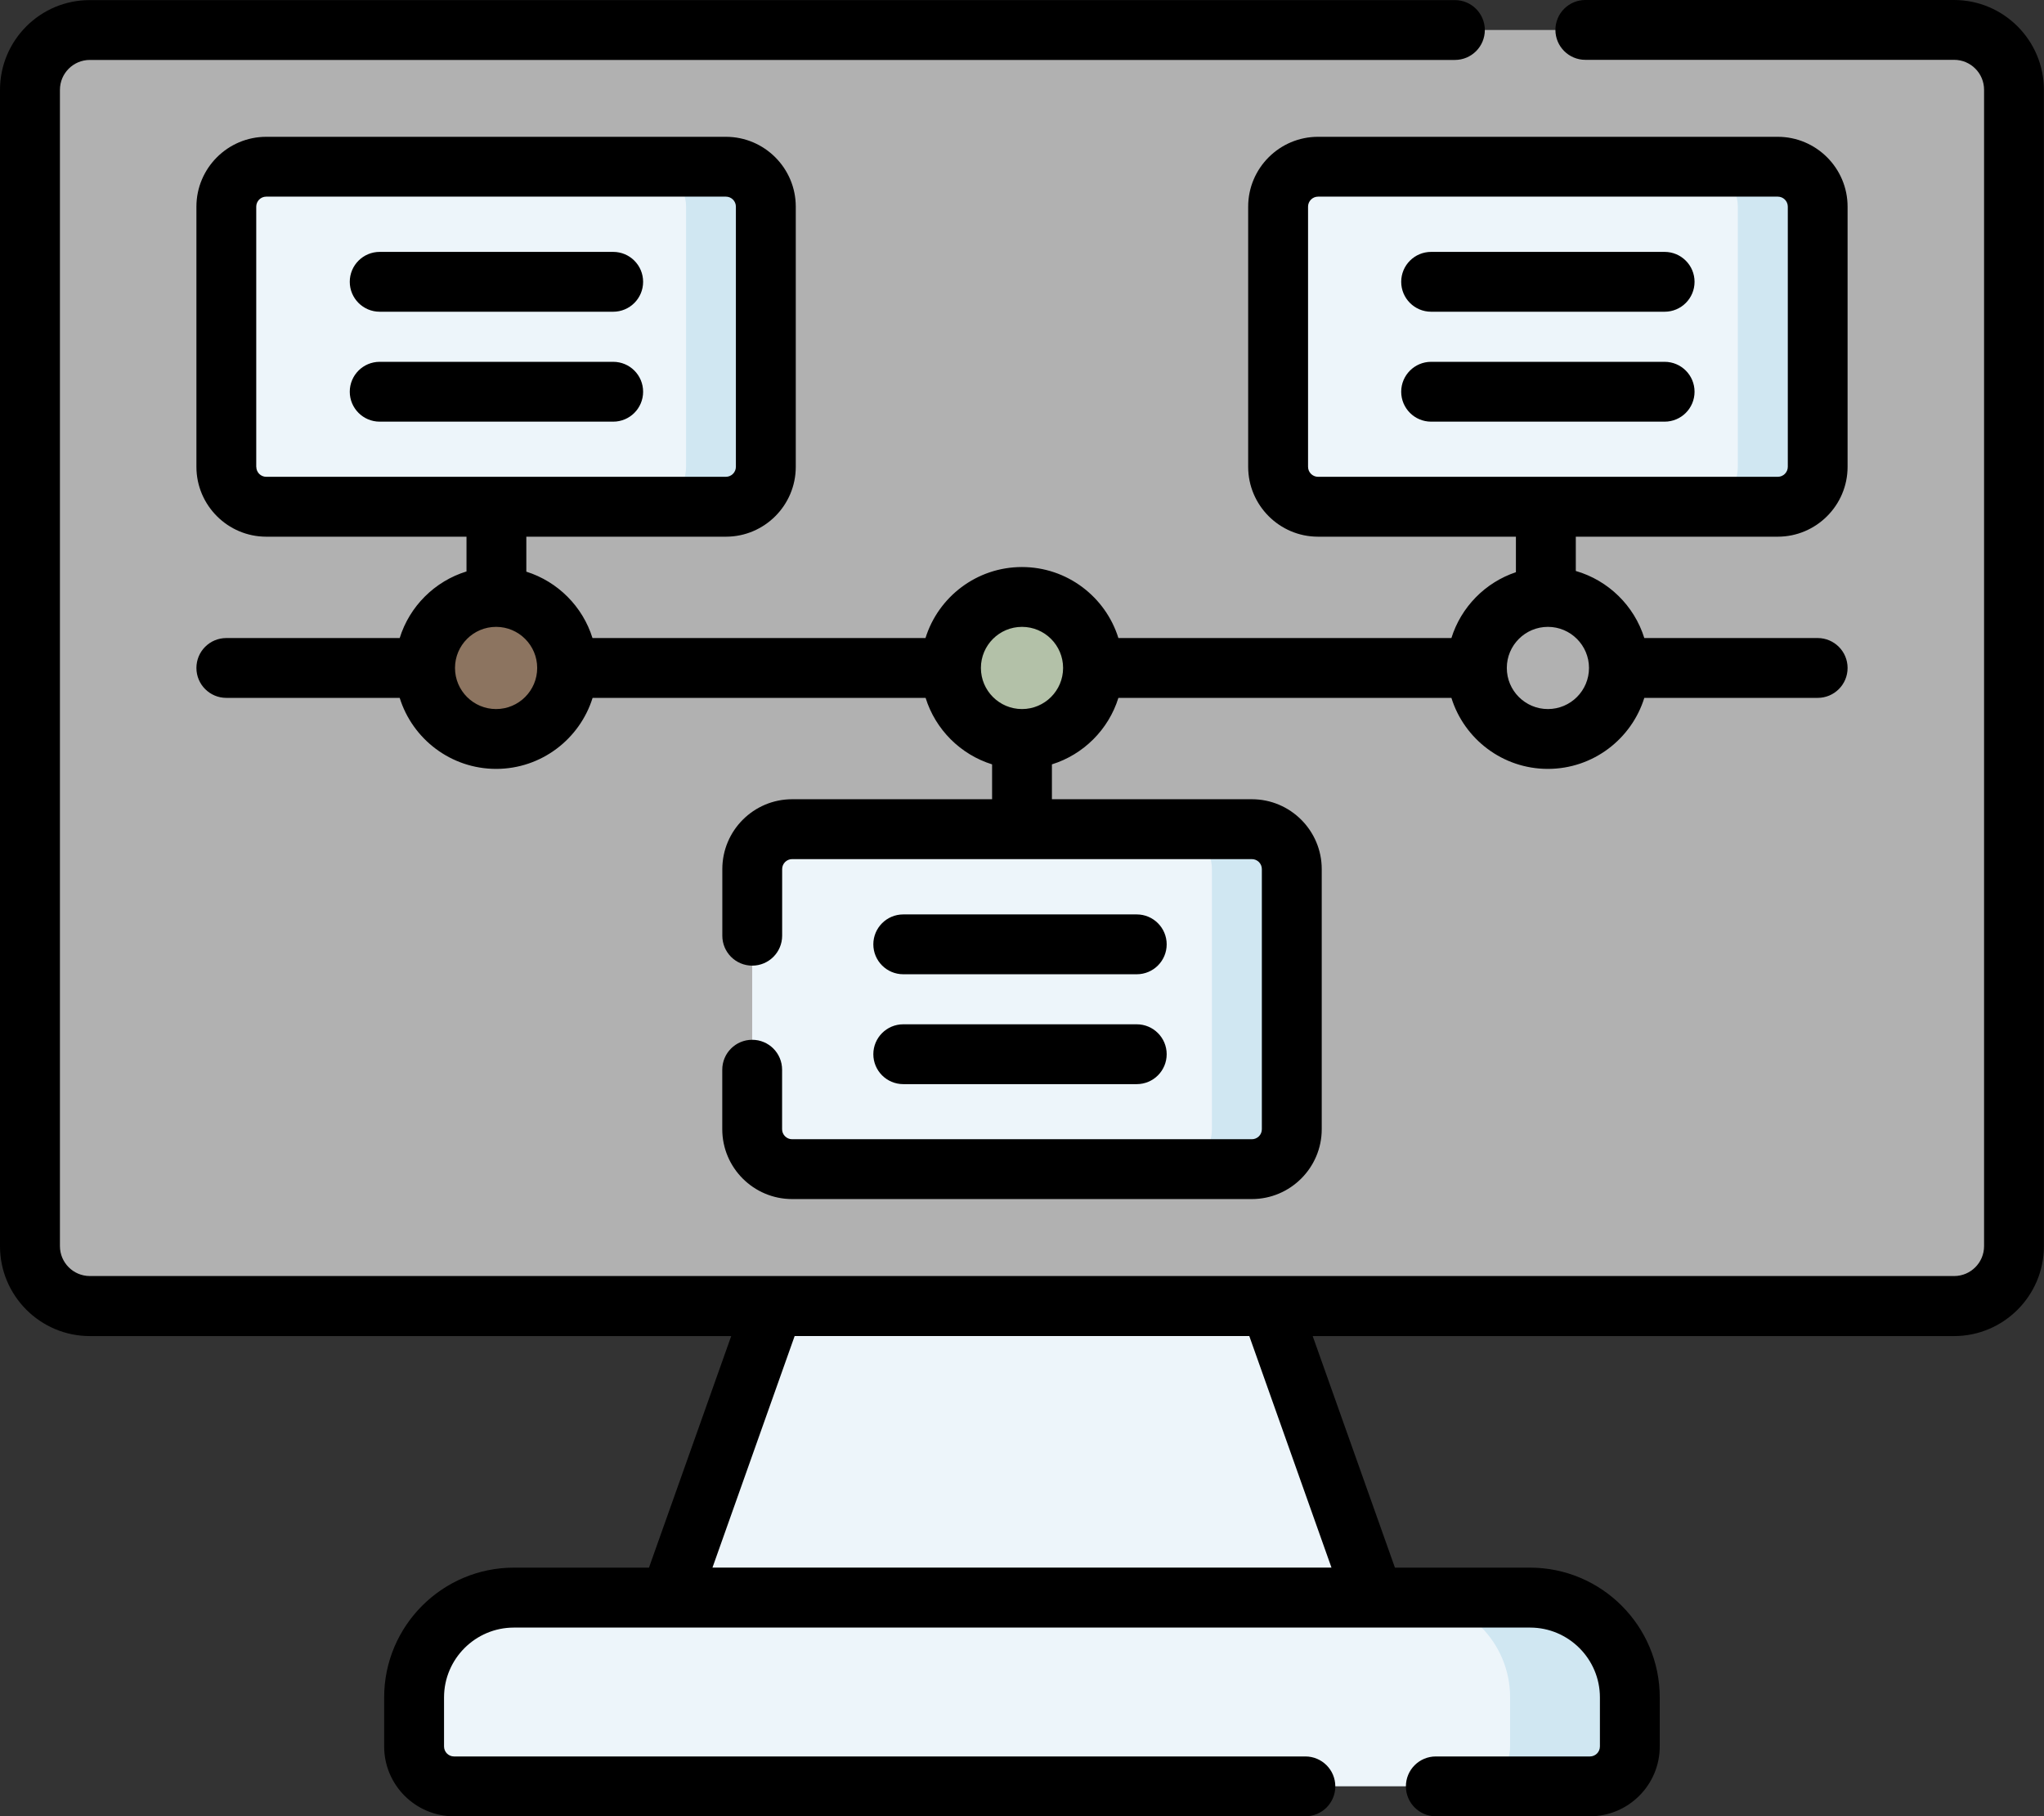
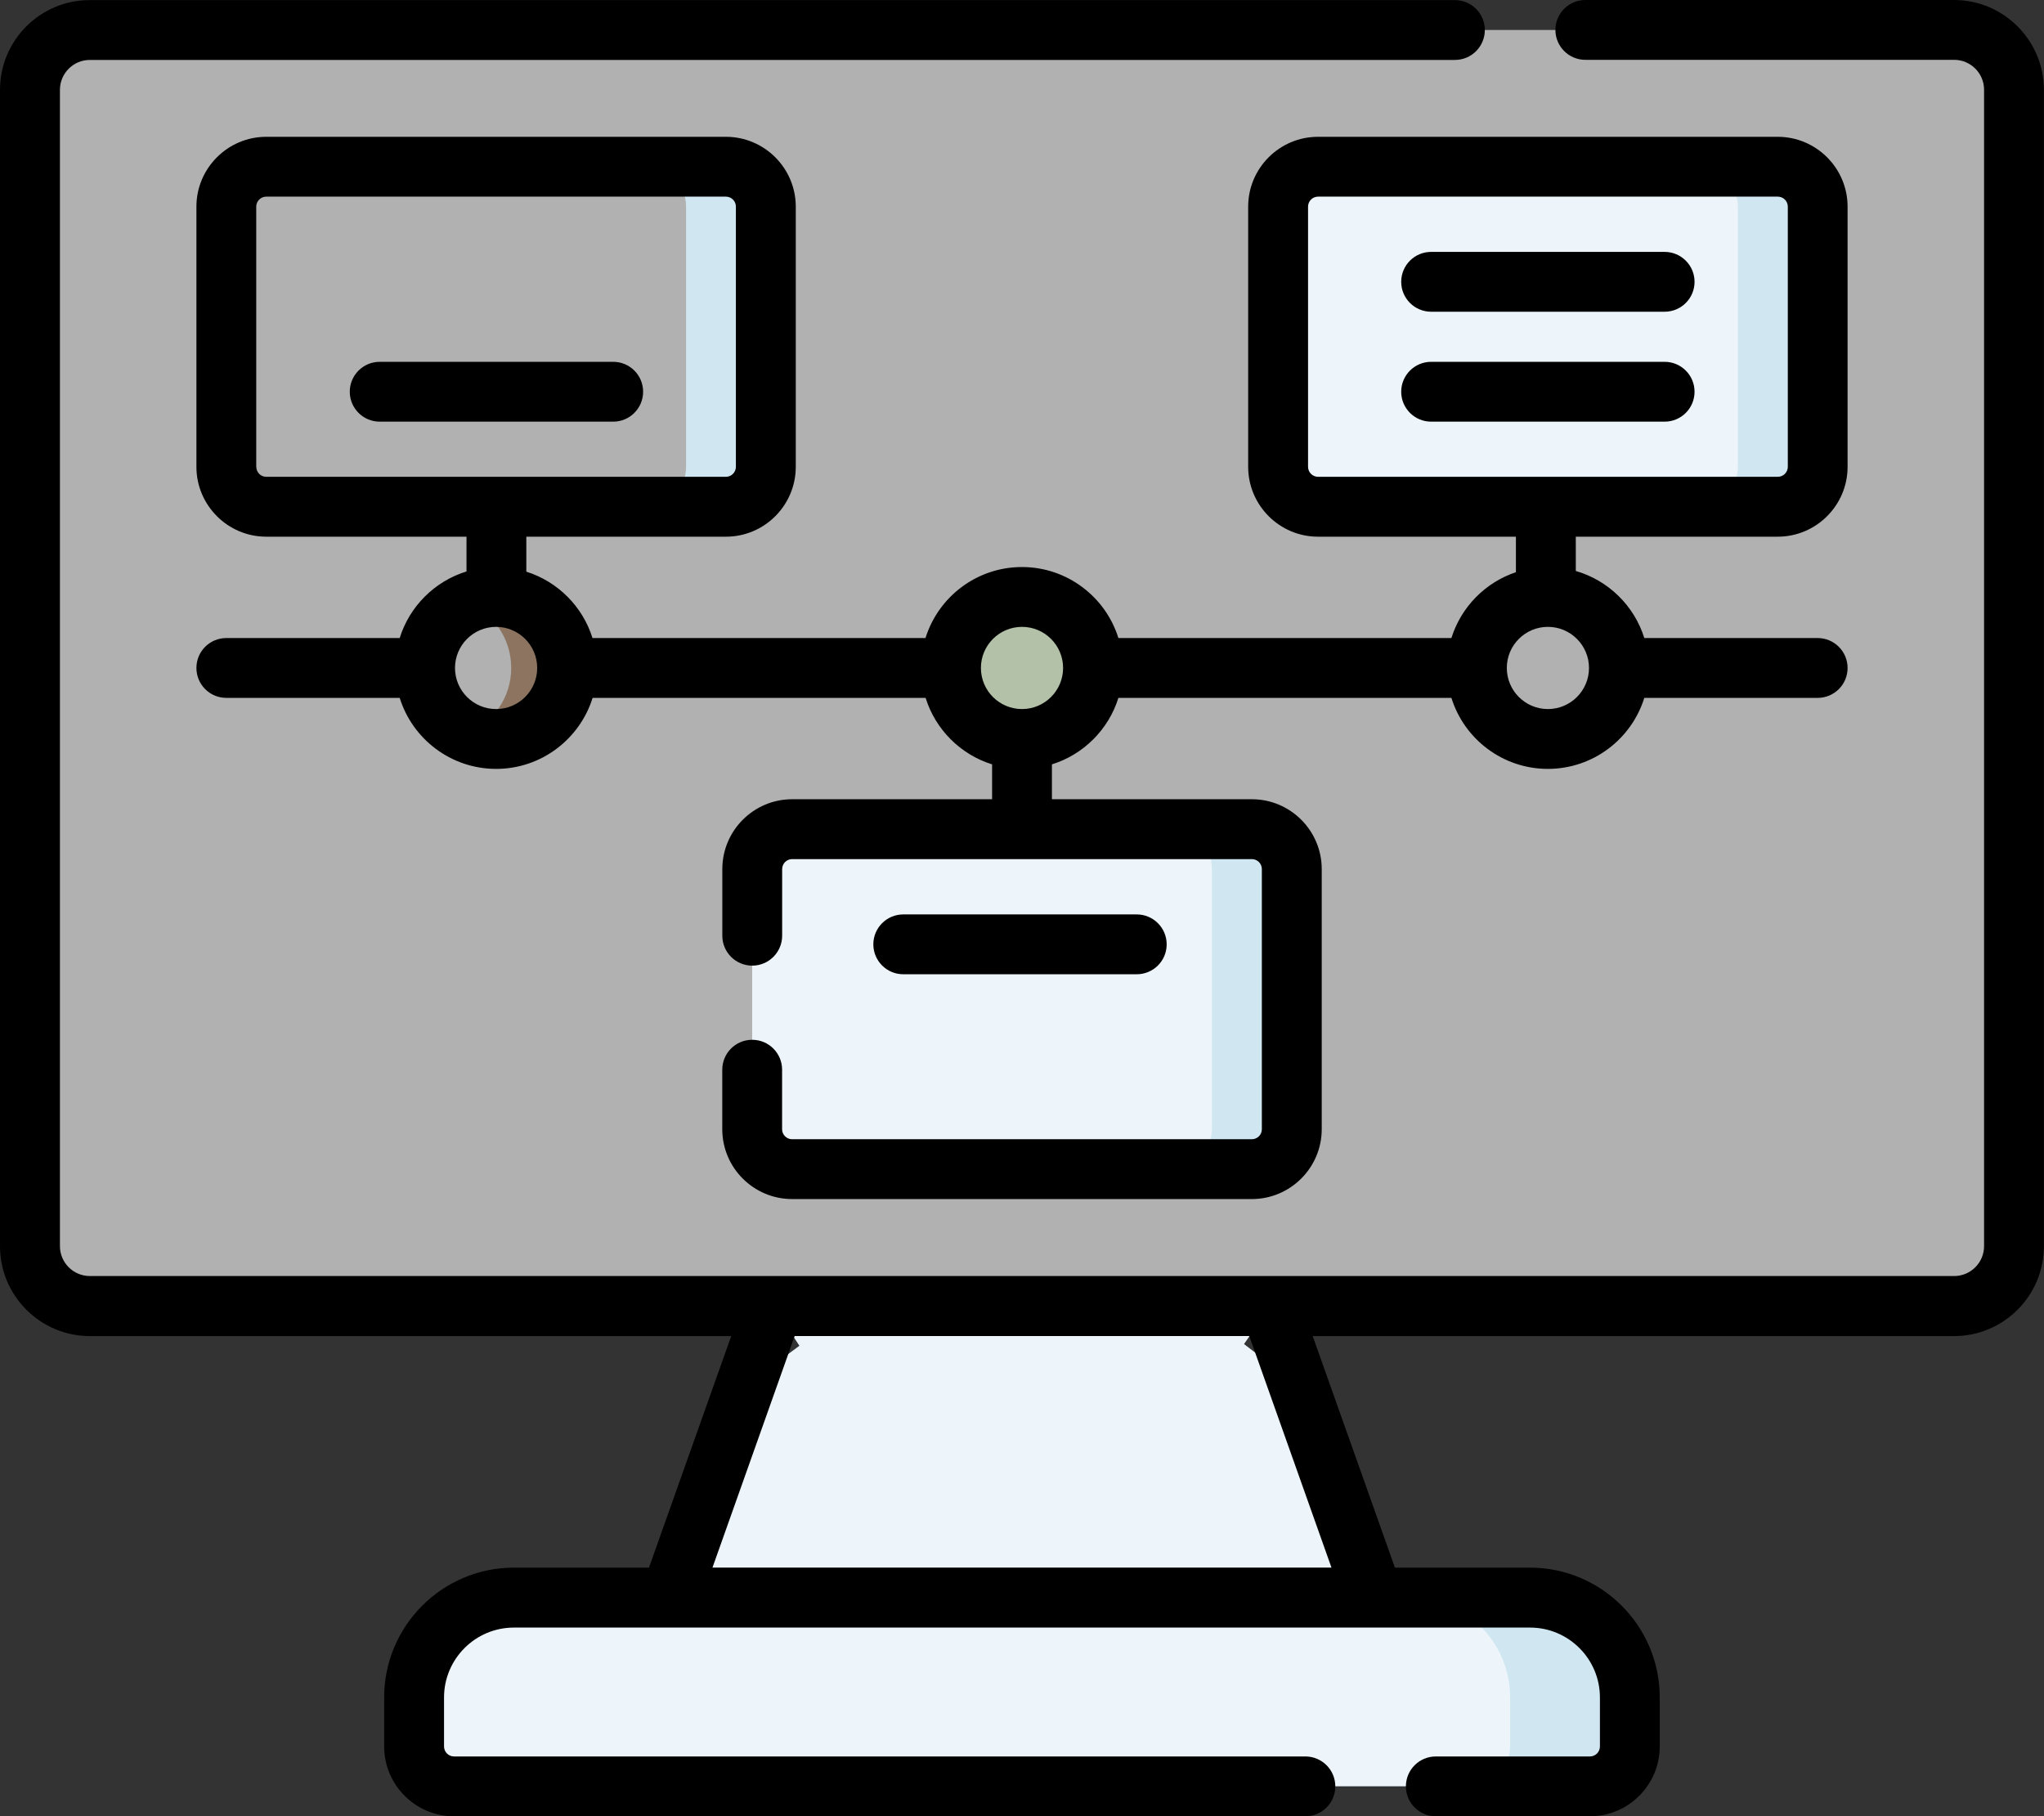
<svg xmlns="http://www.w3.org/2000/svg" id="Ebene_1" viewBox="0 0 384 341.19">
  <rect x="0" y="0" width="384" height="341.19" fill="#333333" stroke="none" />
  <defs>
    <style>.cls-1{fill:#edf5fa;}.cls-2{fill:#8c7460;}.cls-3{fill:#b3c1a8;}.cls-4{fill:#b1b1b1;}.cls-5{fill:#d0e7f2;}</style>
  </defs>
  <path class="cls-1" d="m145.33,245.35l46.67-15,46.67,15-4.96,7.14,10.29,7.86,14.11,39.75-66.11,15-66.11-15,14.11-39.75,10.18-7.54-4.85-7.46Zm0,0" />
-   <path class="cls-1" d="m140,260.35h104l-5.33-15-46.67-15-46.67,15-5.33,15Zm0,0" />
  <path class="cls-1" d="m291.2,335.56H85.3c-4.14,0-7.5-3.36-7.5-7.5v-9.21c0-10.36,8.39-18.75,18.75-18.75h183.41c10.36,0,18.75,8.39,18.75,18.75v9.21c0,4.14-3.36,7.5-7.5,7.5h0Zm0,0" />
  <path class="cls-5" d="m287.45,300.11h-22.5c10.36,0,18.75,8.39,18.75,18.75v9.21c0,4.14-3.36,7.5-7.5,7.5h22.5c4.14,0,7.5-3.36,7.5-7.5v-9.21c0-10.36-8.39-18.75-18.75-18.75h0Zm0,0" />
  <path class="cls-4" d="m5.62,234.1c0,6.21,5.03,11.25,11.25,11.25h336.75c6.21,0,11.25-5.04,11.25-11.25V16.88c0-6.21-5.04-11.25-11.25-11.25H16.88c-6.22,0-11.25,5.04-11.25,11.25v217.23Zm0,0" />
  <path class="cls-4" d="m367.12,5.62h-22.5c6.21,0,11.25,5.04,11.25,11.25v217.23c0,6.21-5.04,11.25-11.25,11.25h22.5c6.21,0,11.25-5.04,11.25-11.25V16.88c0-6.21-5.04-11.25-11.25-11.25h0Zm0,0" />
-   <path class="cls-2" d="m105.8,125.49c0,7.37-5.22,12.59-12.59,12.59-1.84,0-3.6.38-5.19-.3-4.79-2.02-8.15-6.77-8.15-12.29s3.34-10.23,8.09-12.27c1.61-.69,3.39-.32,5.25-.32,7.37,0,12.59,5.23,12.59,12.59h0Zm0,0" />
-   <path class="cls-2" d="m93.2,112.14c-1.86,0-3.64.39-5.25,1.07,4.76,2.04,8.09,6.77,8.09,12.27s-3.34,10.23-8.09,12.27c1.61.69,3.39,1.08,5.25,1.08,7.37,0,13.34-5.97,13.34-13.34s-5.98-13.34-13.34-13.34h0Zm0,0" />
+   <path class="cls-2" d="m93.2,112.14c-1.86,0-3.64.39-5.25,1.07,4.76,2.04,8.09,6.77,8.09,12.27s-3.34,10.23-8.09,12.27c1.61.69,3.39,1.08,5.25,1.08,7.37,0,13.34-5.97,13.34-13.34s-5.98-13.34-13.34-13.34h0Z" />
  <path class="cls-3" d="m204.59,125.49c0,7.37-5.22,12.59-12.59,12.59-1.84,0-3.6.38-5.2-.3-4.79-2.02-8.15-6.77-8.15-12.29s3.34-10.23,8.09-12.27c1.61-.69,3.39-.32,5.25-.32,7.37,0,12.59,5.23,12.59,12.59h0Zm0,0" />
  <path class="cls-3" d="m192,112.14c-1.86,0-3.64.39-5.25,1.07,4.76,2.04,8.09,6.77,8.09,12.27s-3.34,10.23-8.09,12.27c1.61.69,3.39,1.08,5.25,1.08,7.37,0,13.34-5.97,13.34-13.34s-5.97-13.34-13.34-13.34h0Zm0,0" />
  <path class="cls-4" d="m303.39,125.49c0,7.37-5.22,12.59-12.59,12.59-1.84,0-3.6.38-5.19-.3-4.79-2.02-8.15-6.77-8.15-12.29s3.34-10.23,8.09-12.27c1.61-.69,3.39-.32,5.25-.32,7.37,0,12.59,5.23,12.59,12.59h0Zm0,0" />
  <path class="cls-4" d="m290.8,112.14c-1.86,0-3.64.39-5.25,1.07,4.76,2.04,8.09,6.77,8.09,12.27s-3.34,10.23-8.09,12.27c1.61.69,3.39,1.08,5.25,1.08,7.37,0,13.34-5.97,13.34-13.34s-5.97-13.34-13.34-13.34h0Zm0,0" />
  <path class="cls-1" d="m326.48,95.2h-78.87c-4.14,0-7.5-3.36-7.5-7.5v-48.87c0-4.14,3.36-7.5,7.5-7.5h78.87c4.14,0,7.5,3.36,7.5,7.5v48.87c0,4.14-3.36,7.5-7.5,7.5h0Zm0,0" />
  <path class="cls-5" d="m333.98,31.33h-15c4.14,0,7.5,3.36,7.5,7.5v48.87c0,4.14-3.36,7.5-7.5,7.5h15c4.14,0,7.5-3.36,7.5-7.5v-48.87c0-4.14-3.36-7.5-7.5-7.5h0Zm0,0" />
-   <path class="cls-1" d="m128.89,95.2H50.02c-4.14,0-7.5-3.36-7.5-7.5v-48.87c0-4.14,3.36-7.5,7.5-7.5h78.87c4.14,0,7.5,3.36,7.5,7.5v48.87c0,4.14-3.36,7.5-7.5,7.5h0Zm0,0" />
  <path class="cls-5" d="m136.39,31.33h-15c4.14,0,7.5,3.36,7.5,7.5v48.87c0,4.14-3.36,7.5-7.5,7.5h15c4.14,0,7.5-3.36,7.5-7.5v-48.87c0-4.14-3.36-7.5-7.5-7.5h0Zm0,0" />
  <path class="cls-1" d="m227.68,219.65h-78.87c-4.14,0-7.5-3.36-7.5-7.5v-48.87c0-4.14,3.36-7.5,7.5-7.5h78.87c4.14,0,7.5,3.36,7.5,7.5v48.87c0,4.14-3.36,7.5-7.5,7.5h0Zm0,0" />
  <path class="cls-5" d="m235.18,155.78h-15c4.14,0,7.5,3.36,7.5,7.5v48.87c0,4.14-3.36,7.5-7.5,7.5h15c4.14,0,7.5-3.36,7.5-7.5v-48.87c0-4.14-3.36-7.5-7.5-7.5h0Zm0,0" />
  <path d="m367.12,0h-69.29c-3.11,0-5.62,2.52-5.62,5.62s2.52,5.62,5.62,5.62h69.29c3.1,0,5.62,2.52,5.62,5.62v217.23c0,3.1-2.52,5.62-5.62,5.62H16.88c-3.1,0-5.62-2.52-5.62-5.62V16.88c0-3.1,2.52-5.62,5.62-5.62h256.45c3.11,0,5.62-2.52,5.62-5.62s-2.52-5.62-5.62-5.62H16.88C7.57,0,0,7.57,0,16.88v217.23c0,9.3,7.57,16.88,16.88,16.88h120.49l-15.45,43.5h-25.37c-13.44,0-24.38,10.93-24.38,24.38v9.21c0,7.24,5.89,13.12,13.12,13.12h159.95c3.11,0,5.62-2.52,5.62-5.62s-2.52-5.62-5.62-5.62H85.3c-1.04,0-1.88-.84-1.88-1.88v-9.21c0-7.23,5.89-13.12,13.12-13.12h29.31s.02,0,.04,0c0,0,.01,0,.01,0h132.18s.01,0,.02,0c.01,0,.02,0,.04,0h29.31c7.23,0,13.12,5.89,13.12,13.12v9.21c0,1.04-.84,1.88-1.88,1.88h-28.95c-3.11,0-5.62,2.52-5.62,5.62s2.52,5.62,5.62,5.62h28.95c7.23,0,13.12-5.89,13.12-13.12v-9.21c0-13.44-10.94-24.38-24.38-24.38h-25.37l-15.45-43.5h120.49c9.3,0,16.88-7.57,16.88-16.88V16.88c0-9.3-7.57-16.88-16.88-16.88h0Zm-116.98,294.48h-116.29l15.44-43.5h85.41l15.44,43.5Zm0,0" />
  <path d="m333.98,100.82c7.23,0,13.12-5.89,13.12-13.13v-48.87c0-7.23-5.89-13.12-13.12-13.12h-86.37c-7.23,0-13.12,5.89-13.12,13.12v48.87c0,7.23,5.89,13.13,13.12,13.13h37.18v6.67c-5.77,1.93-10.3,6.55-12.12,12.37h-62.56c-2.4-7.72-9.62-13.34-18.12-13.34s-15.72,5.62-18.12,13.34h-62.56c-1.84-5.92-6.52-10.61-12.43-12.47v-6.57h37.5c7.24,0,13.12-5.89,13.12-13.13v-48.87c0-7.23-5.89-13.12-13.12-13.12H50.02c-7.23,0-13.12,5.89-13.12,13.12v48.87c0,7.23,5.89,13.13,13.12,13.13h37.62v6.53c-5.97,1.84-10.7,6.55-12.55,12.51h-32.57c-3.11,0-5.62,2.51-5.62,5.62s2.52,5.62,5.62,5.62h32.57c2.4,7.72,9.62,13.34,18.12,13.34s15.71-5.62,18.12-13.34h62.56c1.85,5.94,6.55,10.64,12.49,12.49v6.55h-37.56c-7.24,0-13.12,5.89-13.12,13.13v12.51c0,3.11,2.52,5.62,5.62,5.62s5.62-2.52,5.62-5.62v-12.51c0-1.04.84-1.88,1.88-1.88h86.36c1.04,0,1.88.84,1.88,1.88v48.86c0,1.04-.84,1.88-1.88,1.88h-86.37c-1.03,0-1.88-.84-1.88-1.88v-11.18c0-3.11-2.51-5.62-5.62-5.62s-5.62,2.52-5.62,5.62v11.18c0,7.24,5.89,13.12,13.12,13.12h86.37c7.23,0,13.13-5.89,13.13-13.12v-48.86c0-7.24-5.89-13.13-13.13-13.13h-37.56v-6.55c5.94-1.85,10.64-6.55,12.49-12.49h62.56c2.4,7.72,9.62,13.34,18.12,13.34s15.72-5.62,18.12-13.34h32.57c3.11,0,5.62-2.52,5.62-5.62s-2.52-5.62-5.62-5.62h-32.57c-1.89-6.07-6.75-10.83-12.87-12.6v-6.44h37.93Zm-285.84-13.13v-48.87c0-1.03.84-1.88,1.87-1.88h86.36c1.04,0,1.88.84,1.88,1.88v48.87c0,1.03-.84,1.88-1.88,1.88H50.02c-1.04,0-1.87-.84-1.87-1.88h0Zm45.06,45.51c-4.26,0-7.72-3.46-7.72-7.72s3.46-7.72,7.72-7.72,7.72,3.46,7.72,7.72-3.46,7.72-7.72,7.72h0Zm98.8,0c-4.26,0-7.72-3.46-7.72-7.72s3.46-7.72,7.72-7.72,7.72,3.46,7.72,7.72-3.46,7.72-7.72,7.72h0Zm106.52-7.72c0,4.26-3.46,7.72-7.72,7.72s-7.72-3.46-7.72-7.72,3.46-7.72,7.72-7.72,7.72,3.47,7.72,7.72h0Zm-52.78-37.79v-48.87c0-1.03.84-1.88,1.88-1.88h86.37c1.03,0,1.88.84,1.88,1.88v48.87c0,1.03-.84,1.88-1.88,1.88h-86.37c-1.03,0-1.88-.84-1.88-1.88h0Zm0,0" />
-   <path d="m71.33,58.56h43.87c3.11,0,5.62-2.52,5.62-5.62s-2.51-5.62-5.62-5.62h-43.87c-3.11,0-5.62,2.52-5.62,5.62s2.52,5.62,5.62,5.62h0Zm0,0" />
  <path d="m120.82,73.59c0-3.11-2.51-5.62-5.62-5.62h-43.87c-3.11,0-5.62,2.52-5.62,5.62s2.52,5.62,5.62,5.62h43.87c3.11,0,5.62-2.52,5.62-5.62h0Zm0,0" />
  <path d="m268.86,58.56h43.87c3.11,0,5.62-2.52,5.62-5.62s-2.52-5.62-5.62-5.62h-43.87c-3.11,0-5.62,2.52-5.62,5.62s2.52,5.62,5.62,5.62h0Zm0,0" />
  <path d="m318.35,73.59c0-3.11-2.52-5.62-5.62-5.62h-43.87c-3.1,0-5.62,2.52-5.62,5.62s2.52,5.62,5.62,5.62h43.87c3.11,0,5.62-2.52,5.62-5.62h0Zm0,0" />
  <path d="m169.69,183.02h43.87c3.11,0,5.62-2.52,5.62-5.62s-2.52-5.62-5.62-5.62h-43.87c-3.1,0-5.62,2.52-5.62,5.62s2.52,5.62,5.62,5.62h0Zm0,0" />
-   <path d="m169.69,203.66h43.87c3.11,0,5.62-2.52,5.62-5.62s-2.52-5.62-5.62-5.62h-43.87c-3.1,0-5.62,2.52-5.62,5.62s2.52,5.62,5.62,5.62h0Zm0,0" />
</svg>